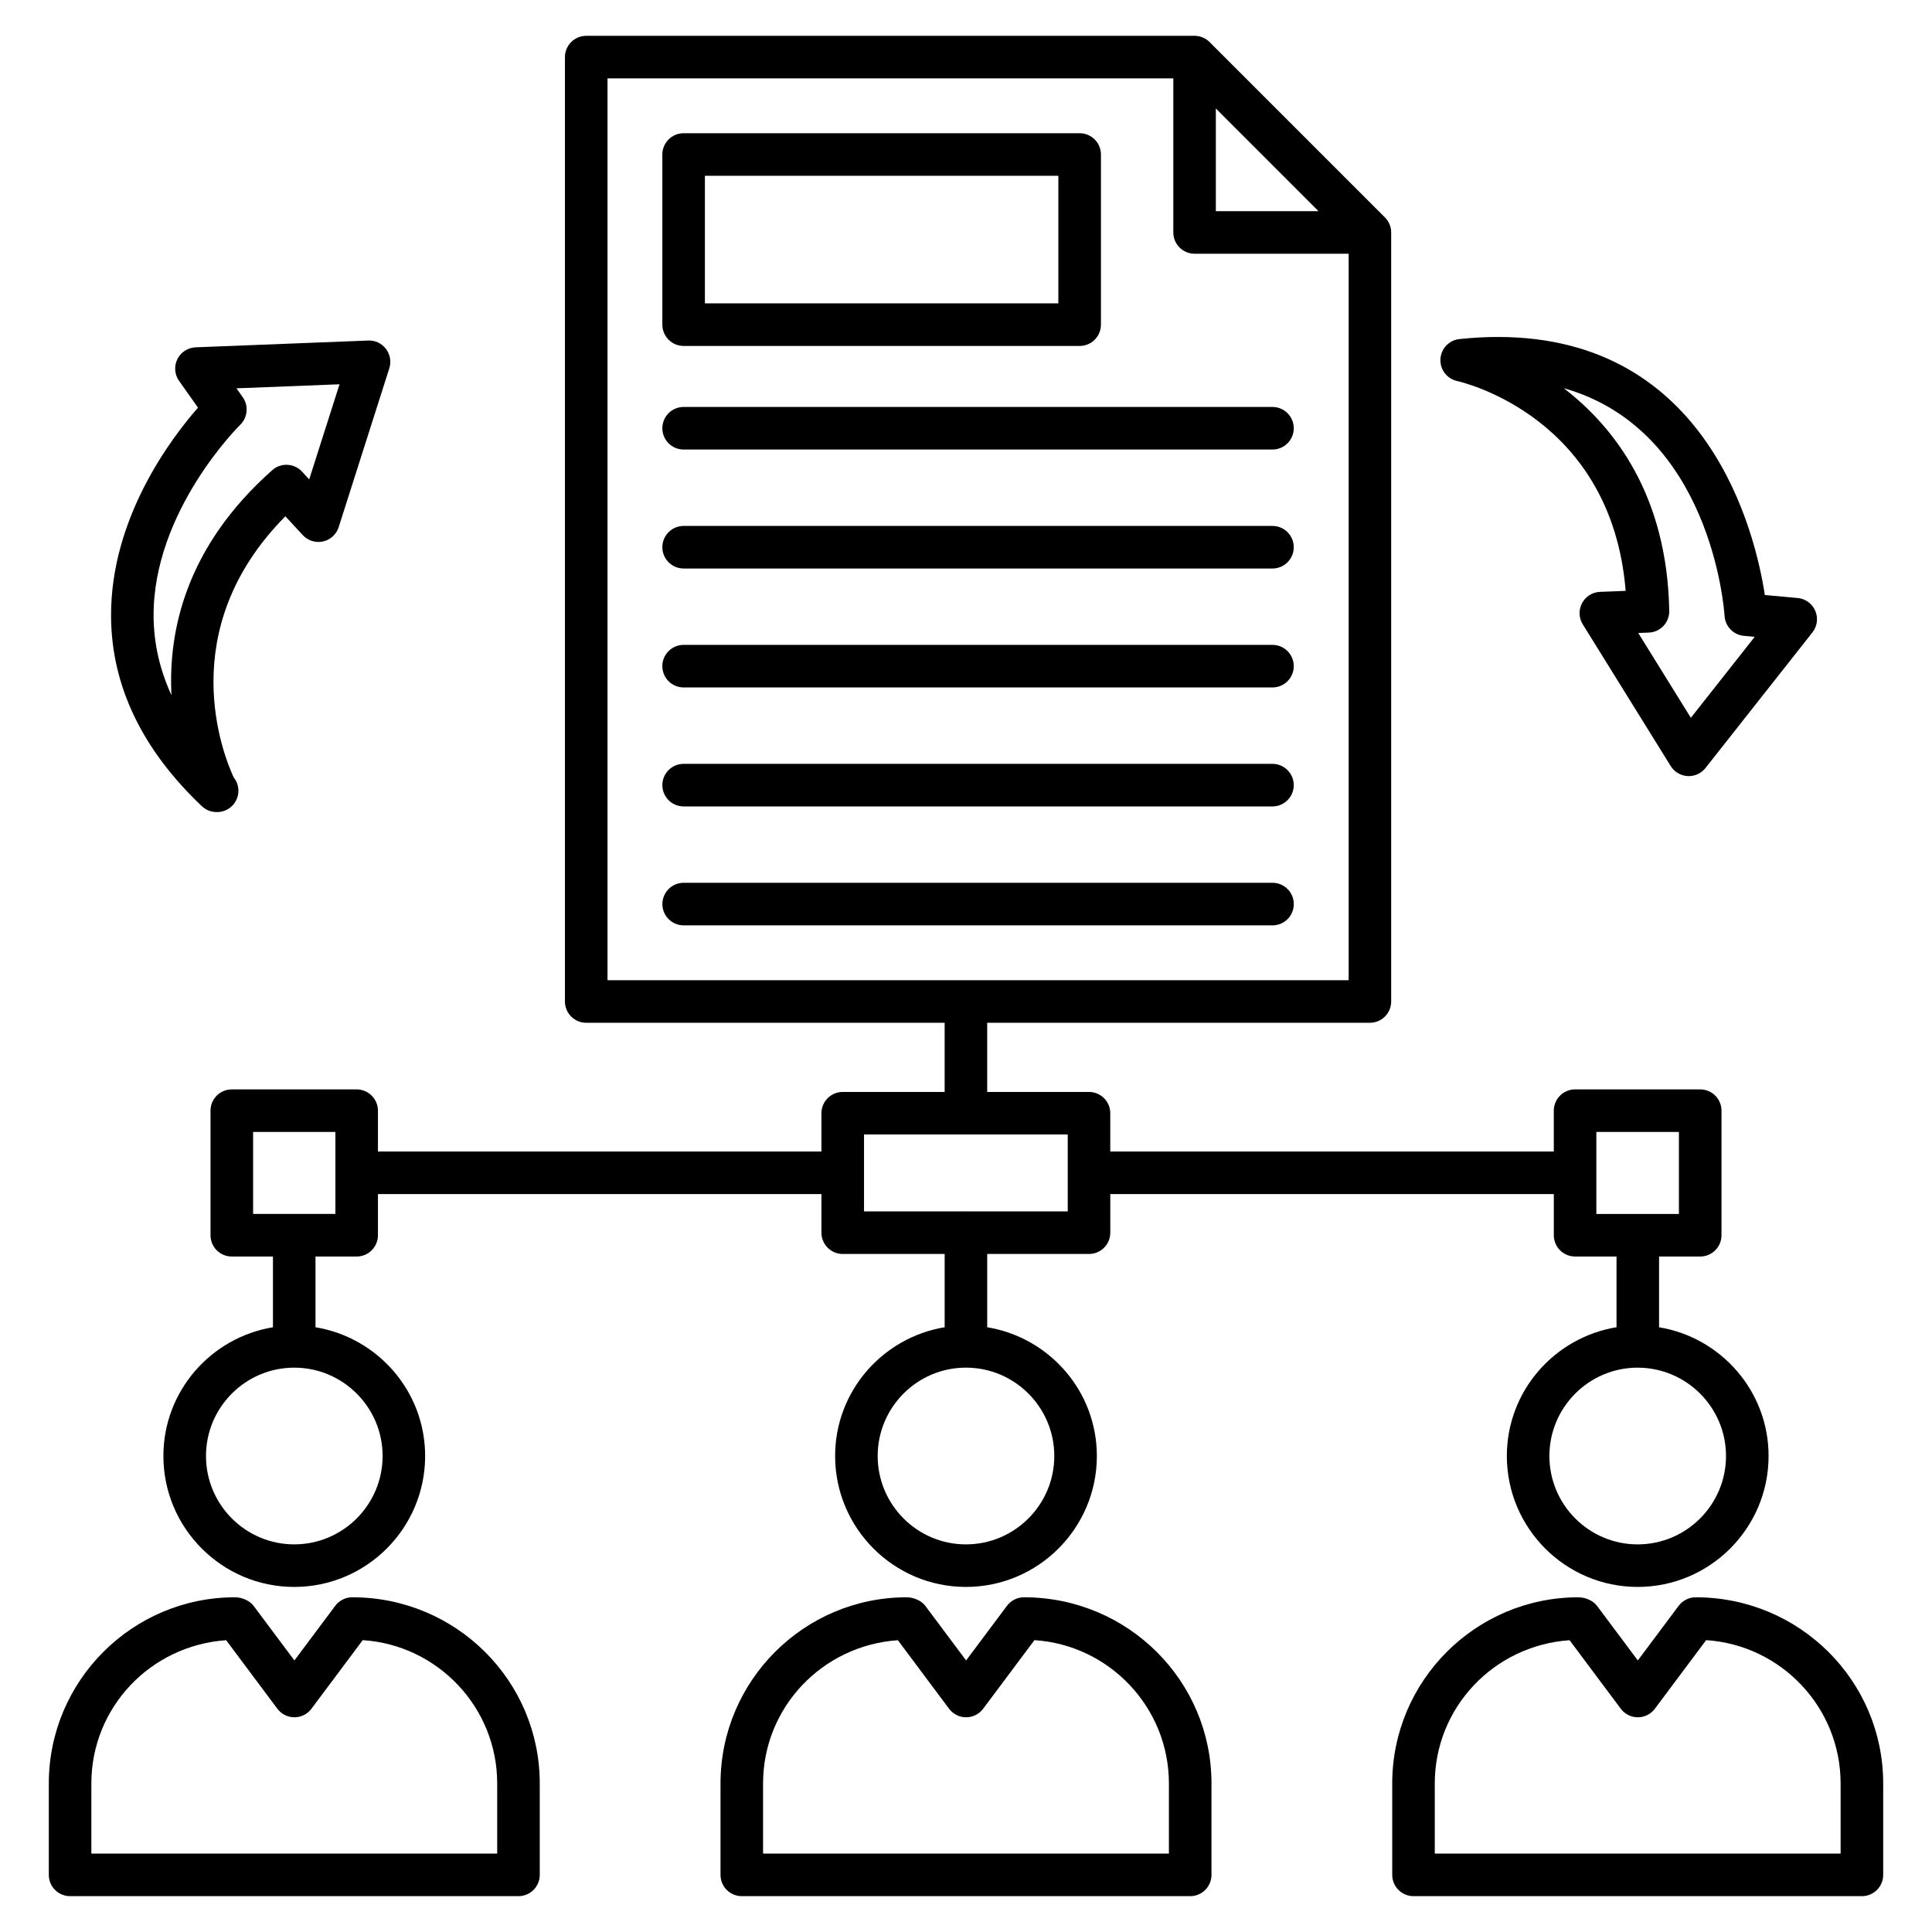
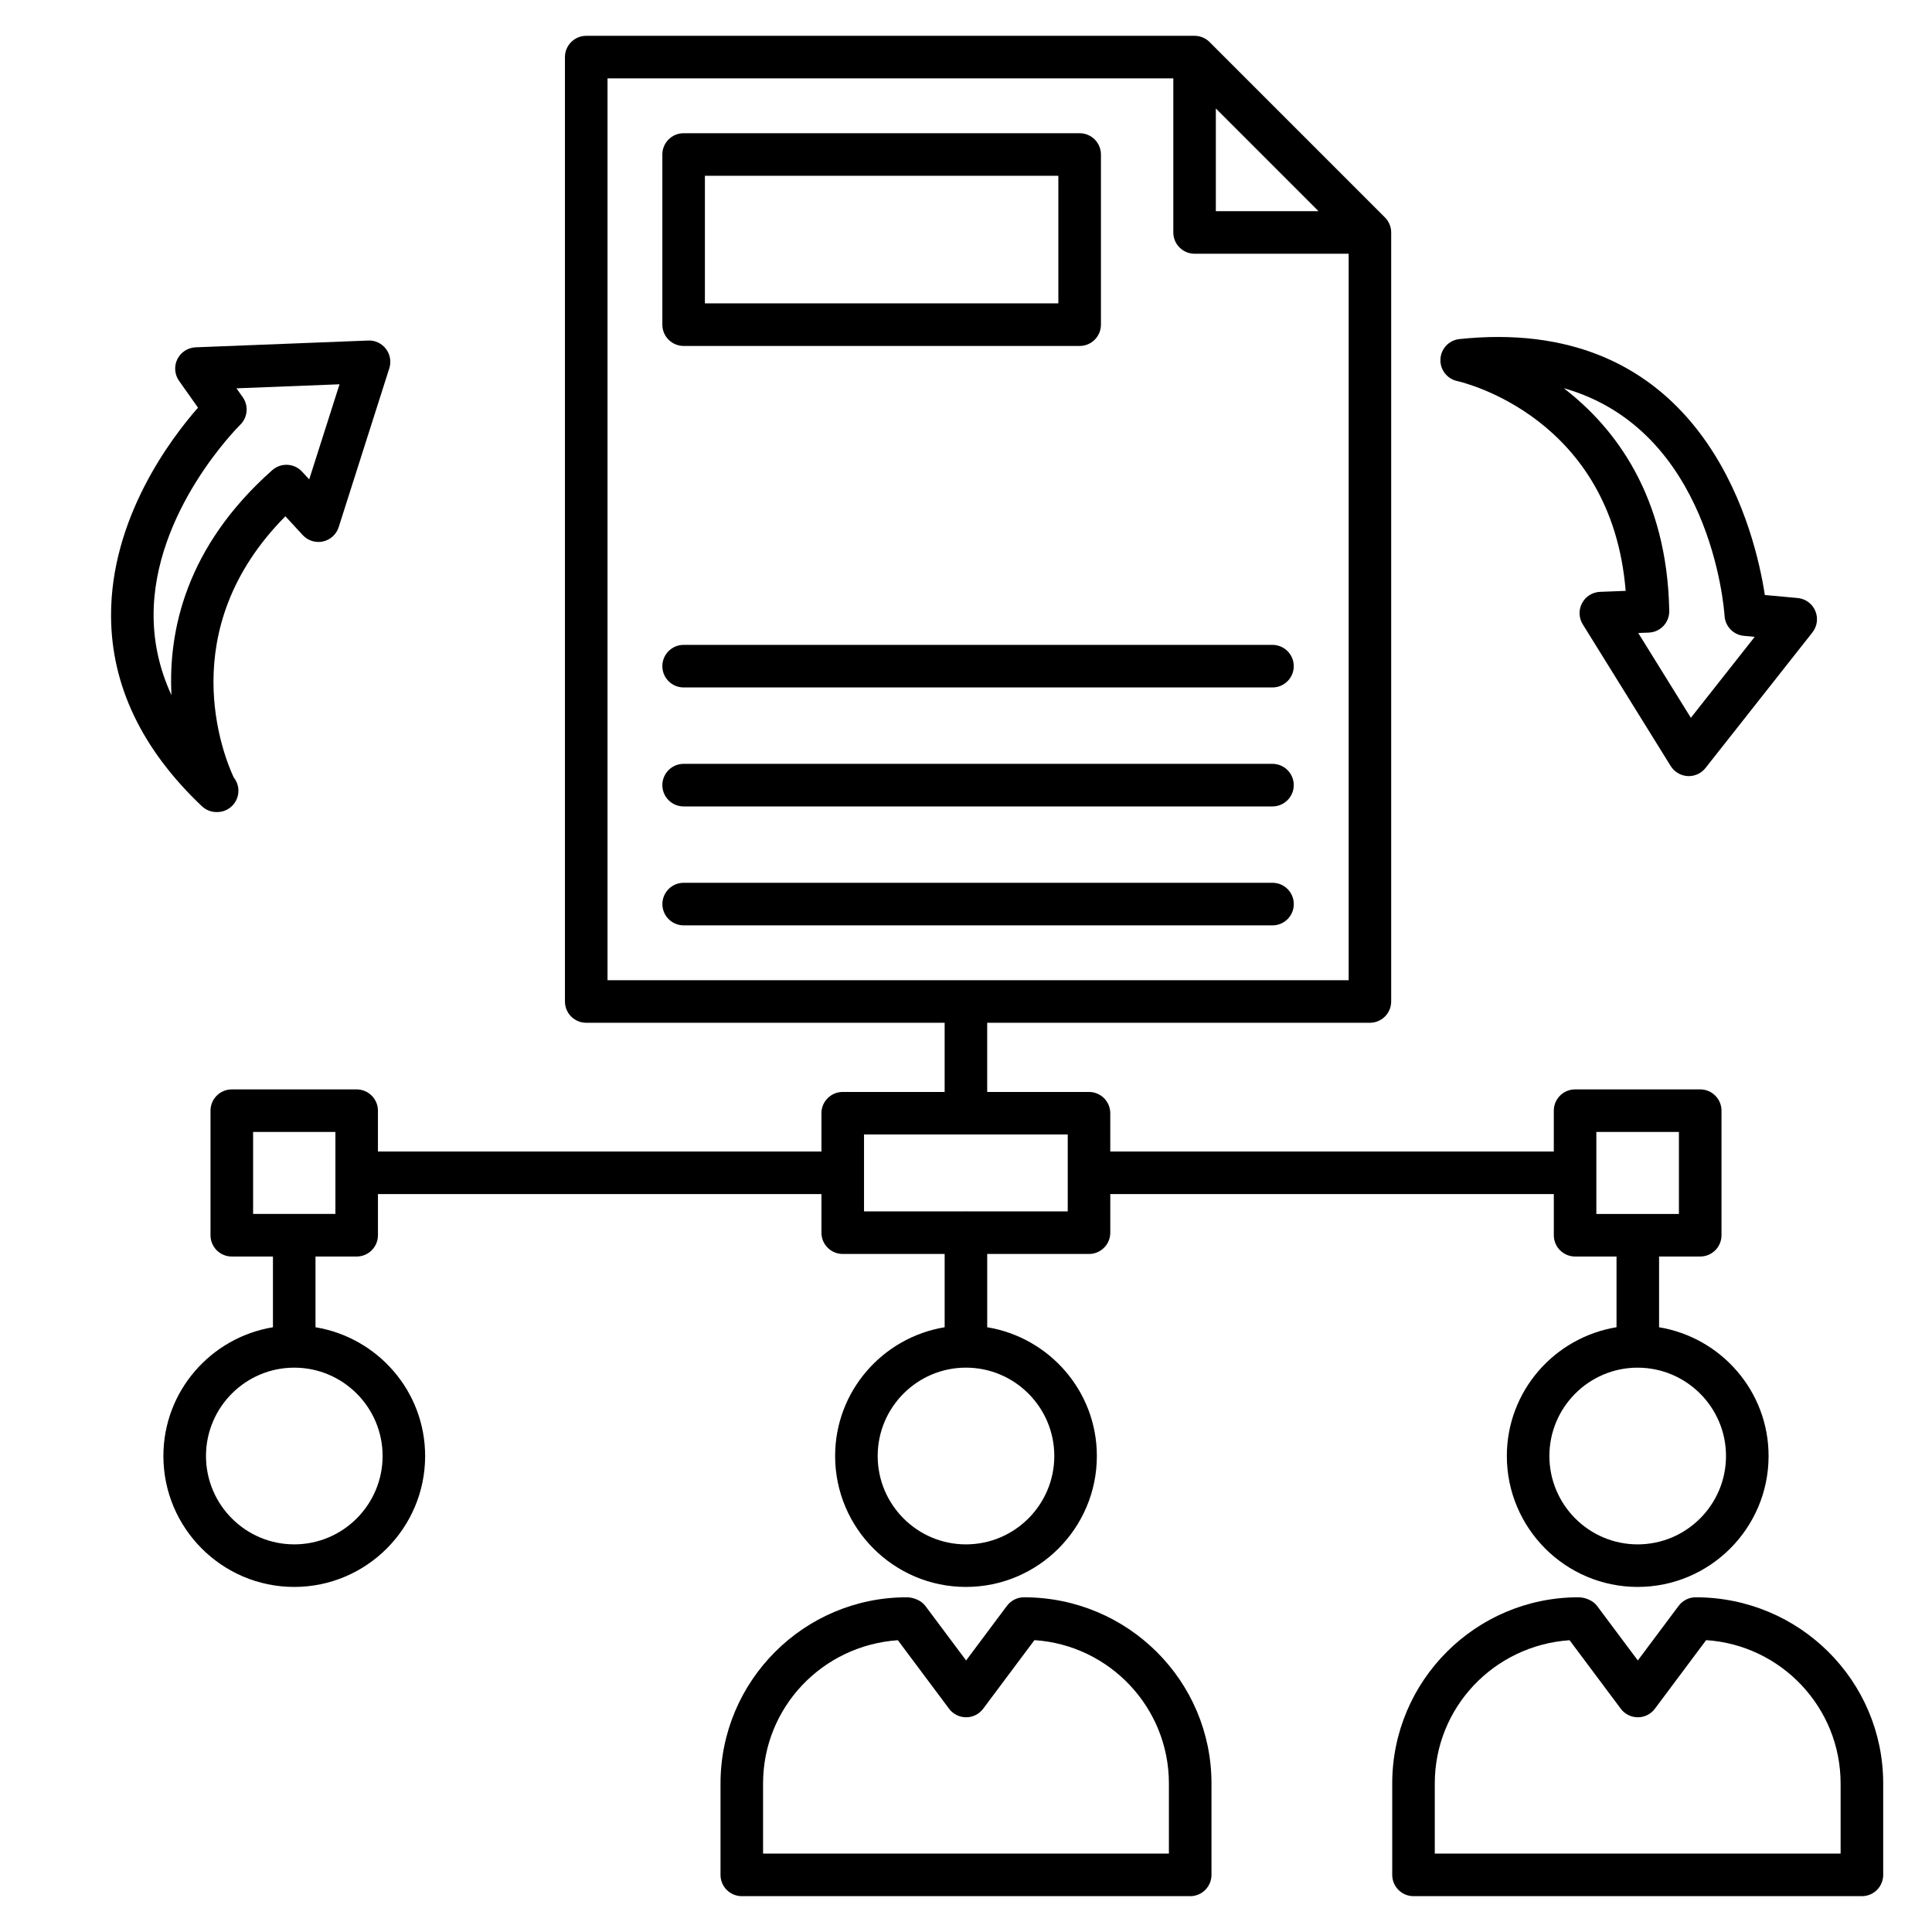
<svg xmlns="http://www.w3.org/2000/svg" fill="#000000" width="800px" height="800px" version="1.1" viewBox="144 144 512 512">
  <g>
    <path d="m197.51 357.66c1.082 1.023 2.477 1.547 3.879 1.547h0.152c3.113 0 5.641-2.527 5.641-5.641 0-1.336-0.465-2.566-1.246-3.535-2.668-5.734-16.195-39.074 13.691-69.211l4.609 4.992c1.363 1.477 3.398 2.109 5.367 1.684 1.961-0.438 3.539-1.879 4.152-3.797l13.418-42.105c0.559-1.75 0.223-3.664-0.887-5.129-1.113-1.461-2.867-2.312-4.707-2.219l-45.73 1.797c-2.074 0.082-3.934 1.293-4.848 3.144-0.914 1.855-0.738 4.062 0.457 5.75l5.016 7.098c-7.148 8.133-23.195 29.309-23.043 55.332 0.105 18.344 8.203 35.266 24.078 50.293zm10.824-108.39-1.672-2.359 27.316-1.07-8.035 25.203-1.898-2.055c-2.082-2.258-5.59-2.426-7.887-0.398-22.891 20.281-27.605 42.594-26.715 59.637-3.098-6.703-4.684-13.664-4.738-20.844-0.203-27.91 22.719-50.578 22.953-50.805 1.984-1.941 2.273-5.043 0.676-7.309z" />
    <path d="m620.4 302.48-8.699-0.797c-2.5-16.348-14.859-68.383-70.715-68.383-3.301 0-6.742 0.188-10.227 0.559-2.746 0.289-4.871 2.531-5.027 5.289-0.156 2.762 1.715 5.227 4.414 5.828 1.73 0.387 40.934 9.652 44.672 55.609l-6.793 0.262c-2.004 0.078-3.82 1.215-4.762 2.988-0.945 1.773-0.875 3.914 0.188 5.621l23.301 37.551c0.969 1.559 2.641 2.551 4.477 2.66 0.105 0.004 0.211 0.008 0.316 0.008 1.723 0 3.356-0.785 4.43-2.148l28.336-35.934c1.281-1.621 1.57-3.82 0.754-5.715-0.812-1.906-2.606-3.207-4.664-3.398zm-28.305 31.746-13.945-22.477 2.797-0.105c3.066-0.117 5.477-2.668 5.422-5.738-0.551-30.559-14.438-48.641-27.969-59.035 38.883 11.008 42.48 58.121 42.629 60.379 0.184 2.766 2.352 4.996 5.109 5.254l2.879 0.266z" />
-     <path d="m162.57 646.5h118.83c3.113 0 5.641-2.527 5.641-5.641v-24.227c0-27.203-22.16-49.336-49.684-49.336-1.777 0-3.453 0.836-4.516 2.262l-10.82 14.477-10.816-14.473c-1.066-1.426-3.16-2.266-4.938-2.266-27.203 0-49.332 22.133-49.332 49.336v24.227c-0.004 3.113 2.523 5.641 5.637 5.641zm5.641-29.867c0-20.078 15.621-36.574 35.723-37.961l13.57 18.16c1.062 1.426 2.734 2.266 4.516 2.266 1.777 0 3.453-0.836 4.516-2.262l13.586-18.18c19.871 1.281 35.641 17.824 35.641 37.977v18.586h-107.55z" />
    <path d="m410.85 569.56-10.82 14.477-10.816-14.473c-1.066-1.426-3.16-2.266-4.938-2.266-27.203 0-49.332 22.133-49.332 49.336v24.227c0 3.113 2.527 5.641 5.641 5.641h118.83c3.113 0 5.641-2.527 5.641-5.641v-24.227c0-27.203-22.16-49.336-49.684-49.336-1.781 0-3.453 0.84-4.519 2.262zm42.922 47.074v18.586h-107.55v-18.586c0-20.078 15.621-36.574 35.723-37.961l13.57 18.16c1.062 1.426 2.734 2.266 4.516 2.266 1.777 0 3.453-0.836 4.516-2.262l13.586-18.18c19.871 1.285 35.641 17.828 35.641 37.977z" />
    <path d="m588.86 569.56-10.82 14.477-10.816-14.473c-1.066-1.426-3.16-2.266-4.938-2.266-27.203 0-49.332 22.133-49.332 49.336v24.227c0 3.113 2.527 5.641 5.641 5.641h118.83c3.113 0 5.641-2.527 5.641-5.641v-24.227c0-27.203-22.16-49.336-49.684-49.336-1.777 0-3.453 0.84-4.519 2.262zm42.922 47.074v18.586h-107.55v-18.586c0-20.078 15.621-36.574 35.723-37.961l13.57 18.16c1.062 1.426 2.734 2.266 4.516 2.266 1.777 0 3.453-0.836 4.516-2.262l13.586-18.18c19.867 1.285 35.637 17.828 35.637 37.977z" />
    <path d="m325.17 235.68h104.95c3.113 0 5.641-2.527 5.641-5.641v-45.094c0-3.113-2.527-5.641-5.641-5.641h-104.95c-3.113 0-5.641 2.527-5.641 5.641v45.09c0 3.117 2.527 5.644 5.641 5.644zm5.637-45.094h93.668v33.812h-93.668z" />
    <path d="m486.87 383.59c0-3.113-2.527-5.641-5.641-5.641h-156.05c-3.113 0-5.641 2.527-5.641 5.641 0 3.113 2.527 5.641 5.641 5.641h156.05c3.113 0 5.641-2.527 5.641-5.641z" />
    <path d="m325.17 357.71h156.05c3.113 0 5.641-2.527 5.641-5.641 0-3.113-2.527-5.641-5.641-5.641h-156.05c-3.113 0-5.641 2.527-5.641 5.641 0 3.113 2.527 5.641 5.641 5.641z" />
    <path d="m325.17 326.18h156.05c3.113 0 5.641-2.527 5.641-5.641 0-3.113-2.527-5.641-5.641-5.641h-156.05c-3.113 0-5.641 2.527-5.641 5.641 0 3.117 2.527 5.641 5.641 5.641z" />
-     <path d="m325.17 294.66h156.05c3.113 0 5.641-2.527 5.641-5.641s-2.527-5.641-5.641-5.641h-156.05c-3.113 0-5.641 2.527-5.641 5.641s2.527 5.641 5.641 5.641z" />
-     <path d="m325.17 263.13h156.05c3.113 0 5.641-2.527 5.641-5.641s-2.527-5.641-5.641-5.641h-156.05c-3.113 0-5.641 2.527-5.641 5.641s2.527 5.641 5.641 5.641z" />
    <path d="m238.52 476.99c3.113 0 5.641-2.527 5.641-5.641v-10.906h117.53v10.23c0 3.113 2.527 5.641 5.641 5.641h27.012v19.418c-16.426 2.719-29.027 16.926-29.027 34.121 0 19.133 15.555 34.699 34.668 34.699 19.133 0 34.695-15.566 34.695-34.699 0-17.199-12.613-31.41-29.059-34.121v-19.418h26.977c3.113 0 5.641-2.527 5.641-5.641v-10.23h117.54v10.906c0 3.113 2.527 5.641 5.641 5.641h10.977v18.738c-16.445 2.703-29.066 16.918-29.066 34.125 0 19.133 15.555 34.699 34.668 34.699 19.133 0 34.695-15.566 34.695-34.699 0-17.184-12.594-31.391-29.02-34.117v-18.746h10.902c3.113 0 5.641-2.527 5.641-5.641v-33.008c0-3.113-2.527-5.641-5.641-5.641h-33.16c-3.113 0-5.641 2.527-5.641 5.641v10.824h-117.54v-10.148c0-3.113-2.527-5.641-5.641-5.641h-26.977v-18.332h101.42c3.113 0 5.641-2.527 5.641-5.641v-203.8c0-0.754-0.152-1.488-0.438-2.172-0.285-0.684-0.699-1.301-1.215-1.816l-46.469-46.473c-0.516-0.516-1.133-0.926-1.816-1.215-0.684-0.285-1.418-0.438-2.172-0.438l-161.21 0.004c-3.113 0-5.641 2.527-5.641 5.641v250.27c0 3.113 2.527 5.641 5.641 5.641h94.984v18.332h-27.012c-3.113 0-5.641 2.527-5.641 5.641v10.148h-117.53v-10.824c0-3.113-2.527-5.641-5.641-5.641h-33.09c-3.113 0-5.641 2.527-5.641 5.641v33.008c0 3.113 2.527 5.641 5.641 5.641h10.906v18.742c-16.43 2.715-29.031 16.926-29.031 34.121 0 19.133 15.555 34.699 34.668 34.699 19.133 0 34.695-15.566 34.695-34.699 0-17.195-12.613-31.406-29.055-34.121v-18.742zm184.88 52.863c0 12.914-10.504 23.422-23.418 23.422-12.895 0-23.387-10.508-23.387-23.422 0-12.91 10.492-23.414 23.387-23.414 12.914 0 23.418 10.504 23.418 23.414zm178.01 0c0 12.914-10.504 23.422-23.418 23.422-12.895 0-23.387-10.508-23.387-23.422 0-12.891 10.461-23.375 23.328-23.41 0.035 0 0.062 0.02 0.098 0.02 0.027 0 0.047-0.016 0.074-0.016 12.859 0.062 23.305 10.535 23.305 23.406zm-34.359-85.875h21.879v21.73h-21.879zm-100.84-271.23 27.215 27.219h-27.215zm-161.21-7.977h149.94v40.832c0 3.113 2.527 5.641 5.641 5.641h40.828v192.52h-196.41zm67.973 279.88h53.988v20.379h-26.812c-0.059 0-0.105-0.031-0.164-0.031s-0.105 0.031-0.164 0.031h-26.848zm-127.58 85.199c0 12.914-10.504 23.422-23.418 23.422-12.895 0-23.387-10.508-23.387-23.422 0-12.883 10.449-23.359 23.305-23.406 0.031 0 0.055 0.016 0.086 0.016s0.055-0.016 0.082-0.016c12.875 0.047 23.332 10.523 23.332 23.406zm-34.316-85.875h21.809v21.73h-21.809z" />
  </g>
</svg>